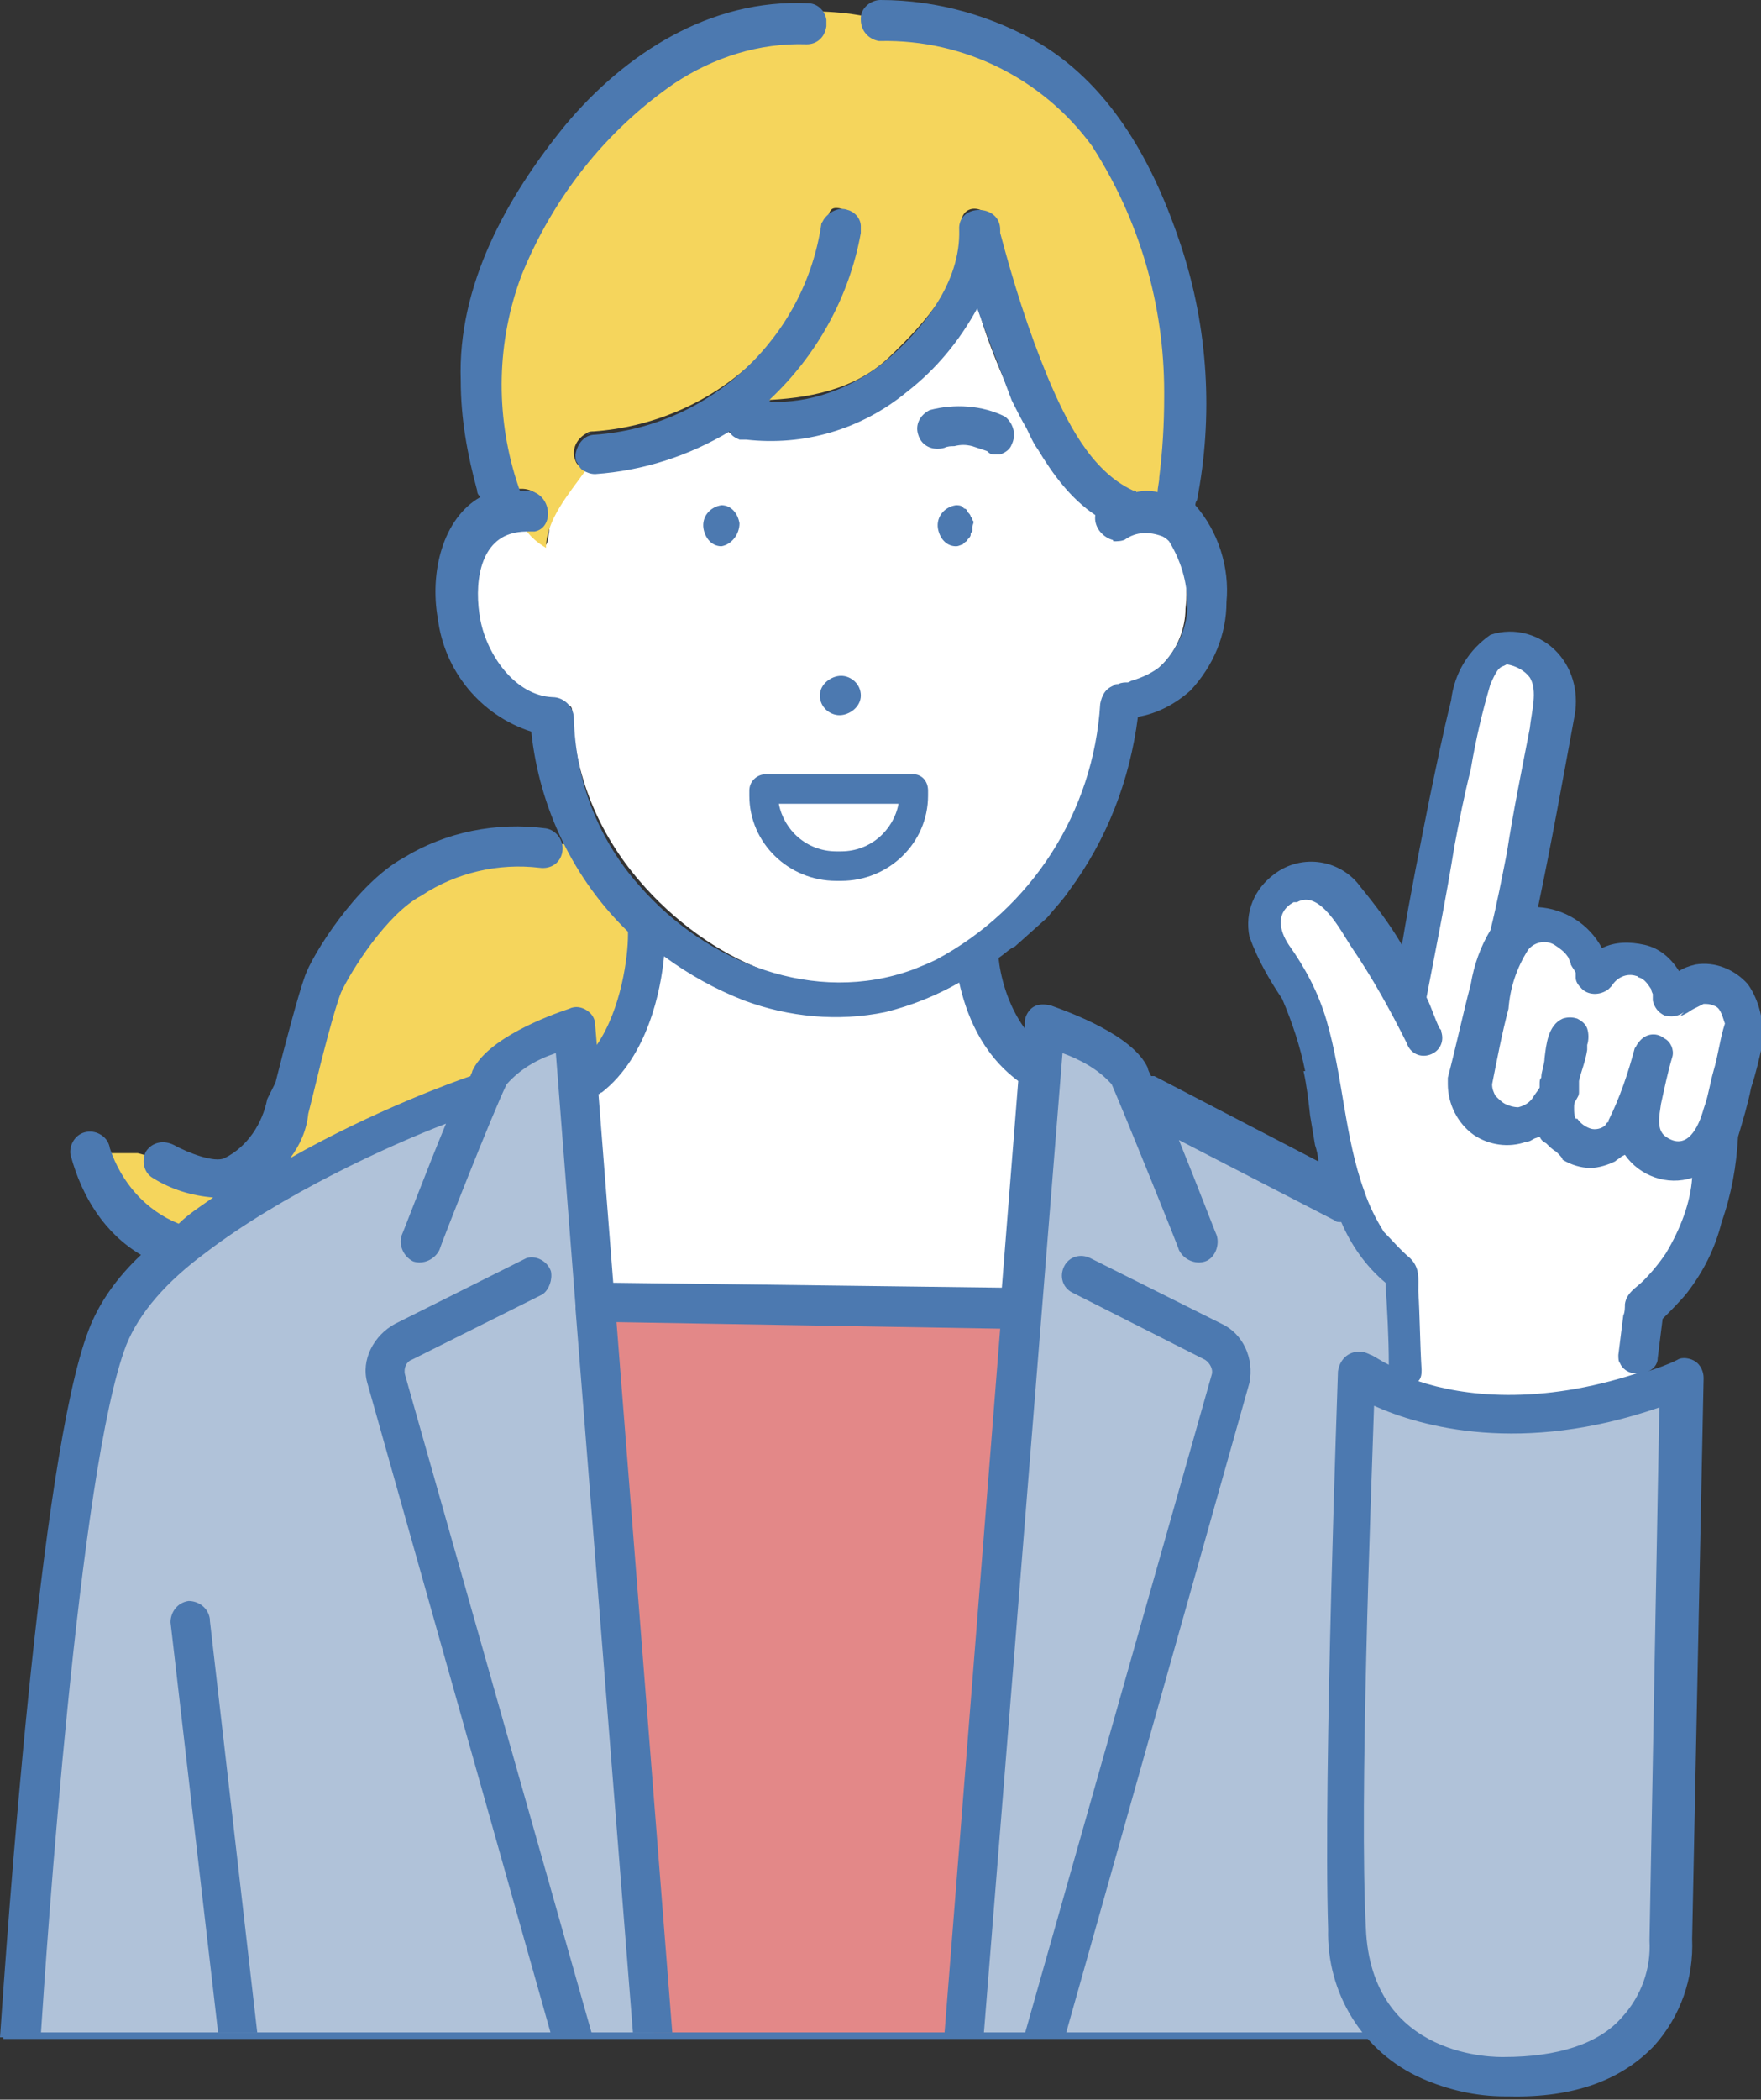
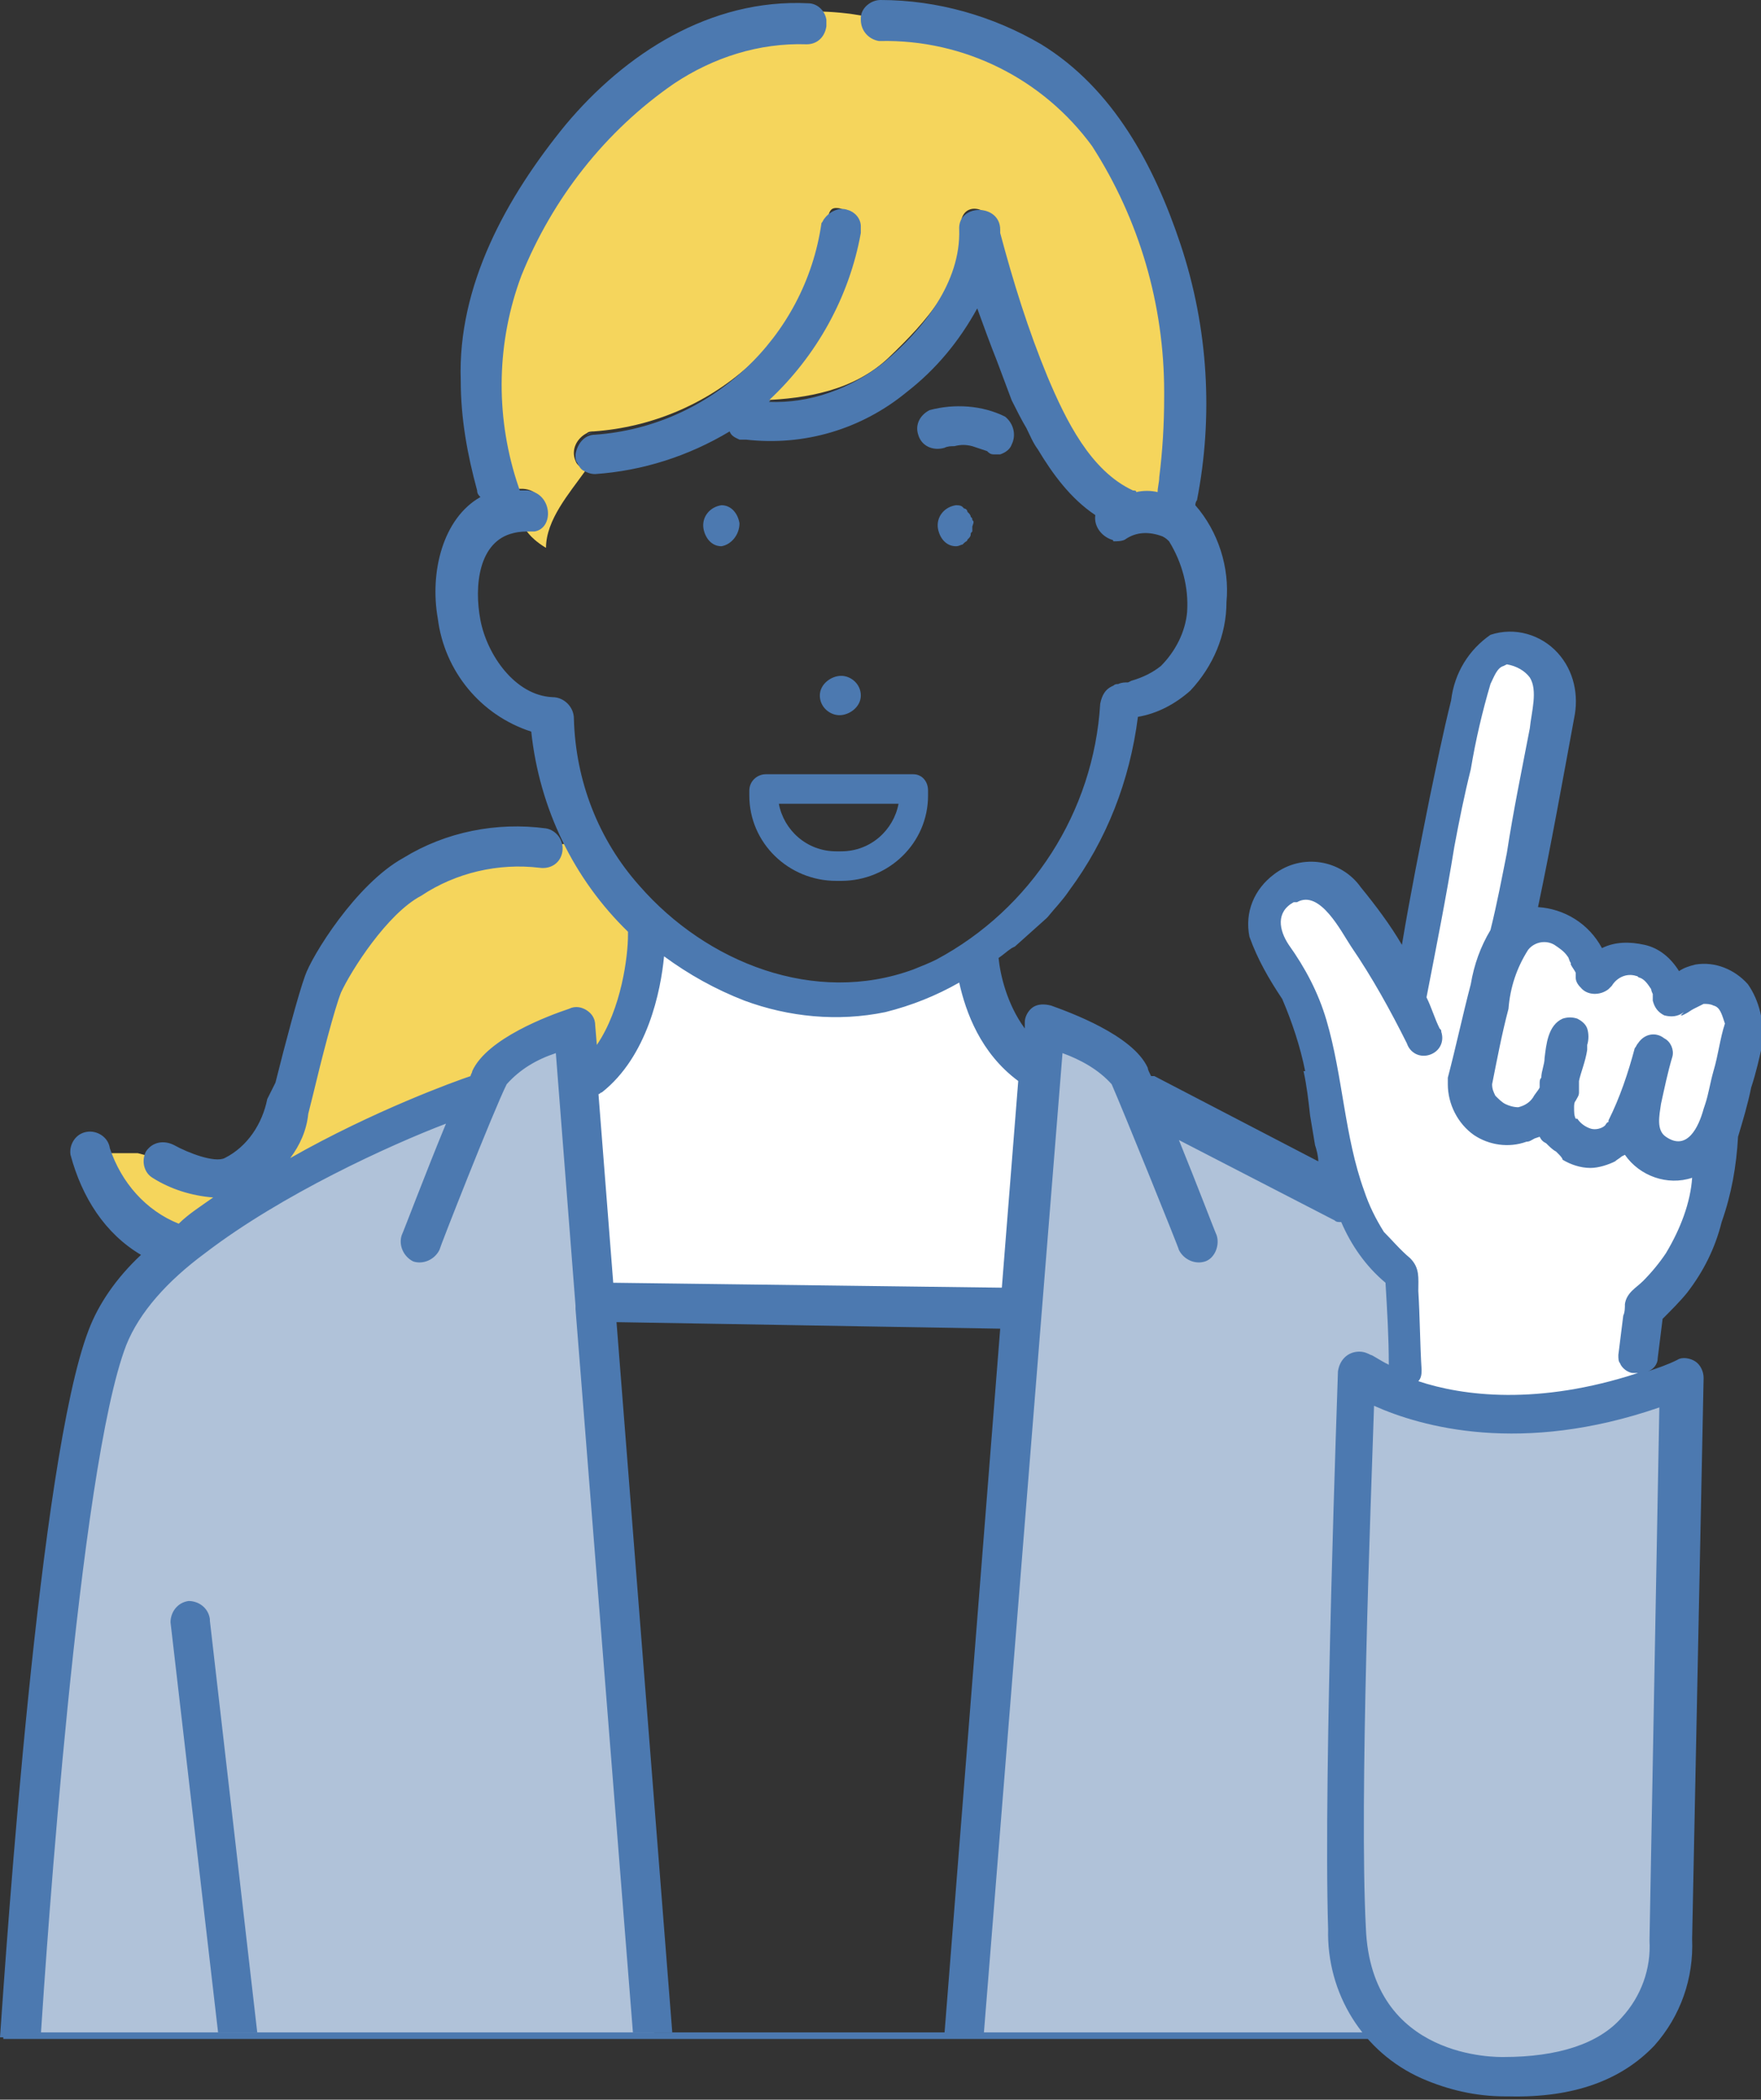
<svg xmlns="http://www.w3.org/2000/svg" version="1.1" id="レイヤー_1" x="0px" y="0px" viewBox="0 0 107.4 128" style="enable-background:new 0 0 107.4 128;" xml:space="preserve">
  <rect x="0" y="0" width="107.4" height="128" fill="#333333" stroke="none" />
  <style type="text/css">
	.st0{fill:#E38888;}
	.st1{fill:#B0C2D9;}
	.st2{fill:#FFFFFF;}
	.st3{fill:#F5D55C;}
	.st4{fill:#4C79B0;}
</style>
-   <polygon class="st0" points="58.7,124 62.5,79.8 35.9,79.4 39.9,124 " />
  <path class="st1" d="M85.4,84.8v-5.3l-3.4-6.2L64,63.2l-0.3-0.1L58.7,124h26.6v-0.5c0,0-3.6-6.3-3.4-10.9c0.2-4.6,0.8-28.8,0.8-28.8  L85.4,84.8z" />
  <path class="st1" d="M36.8,90.1l-2.3-27.4l-6,4.1c0,0-15.1,5.7-18.5,10.3c-2.2,2.7-3.8,5.8-4.6,9.2C5.2,87.8,1.2,124,1.2,124h38.7  L36.8,90.1z" />
  <path class="st2" d="M85.3,84.8v-6.9c0,0-3.5-3.5-4.4-10.9c-1-7.4-4.5-9-3.8-11.5c0.7-2.5,3.1-2.6,4.1-1.4c1,1.2,4.2,5.4,4.2,5.4  l0.5,0.7l3.8-18.7c0,0,1.6-2.8,3.3-1.6c1.8,1.2,1.6,3.9,0.5,9.6c-1,5.7-1.4,7.4-0.1,7.3c1.6-0.1,3,0.7,3.9,2c1,1.6,1.2-1,2.2-0.8  c0.9,0.2,1.4,3.7,2.4,3c1-0.7,2.6-2.5,3.3-0.5c0.5,2.6,0.5,5.2,0,7.8c-0.4,3.1-0.8,5.9-2.5,8.6c-1.1,2.1-1.8,4.3-2.2,6.6  c-0.1,0.6-0.1,1.3-0.1,1.9C100.2,85.4,91.1,88.8,85.3,84.8L85.3,84.8z" />
  <path class="st2" d="M35.3,66.6c0,0,5.2-8.6,4.2-9.6c-1-1,5.6,4.1,10.3,4.3c4.8,0.2,9.8-3.4,9.8-3.4s0.2,5.2,3,6.8s0,15.1,0,15.1  l-26.5-0.3L35.3,66.6L35.3,66.6z" />
  <path class="st1" d="M102.5,84.1l-1.1,37.4c0,0-5.6,5.6-9.1,5.2c-3.5-0.4-10.5-1.2-10.4-9.4c0.1-8.1,0.8-33.7,0.8-33.7  c2.7,1.5,5.8,2.3,8.9,2.5C95.4,86.3,99.1,85.6,102.5,84.1L102.5,84.1z" />
  <path class="st3" d="M34.9,51.4c0,0-7,0.6-8.5,1.3c-1.5,0.7-6.4,5.6-6.9,7.2c-0.5,1.6-1.4,5.8-2.1,7.5c-0.7,1.7-1.4,4.3-2.3,4.3  c-2.3-0.4-4.5-0.8-6.7-1.4h-3c0,0,2.3,3.9,3.5,4.6c1.2,0.7,2.4,1.2,2.4,1.2s3.9-3.5,4.7-3.4c0.8,0.1,8.1-4.7,8.1-4.7l4.5-1.3l2-1.9  l4.1-2.1l0.7,3.9c1.4-1.6,2.5-3.5,3.2-5.5c0.5-2.4,1-4.1,1-4.1L34.9,51.4z" />
-   <path class="st2" d="M33.2,33.1c0,0-0.3-0.4-0.3-0.6c0.1,0.5-0.5,0.2-0.7-0.3l0,0l0,0c-0.1,0-0.2,0-0.2,0h-0.1c-0.3-0.1-0.7-0.1-1,0  c-2,0.6-2.2,3.3-1.8,5.2c0.4,1.9,2.1,5.6,4.5,5.7c0.7,0,1.3-0.4,1.3,0.3c0.1,3.8,1.6,7.4,4.1,10.3c4.1,4.8,10.7,7.9,16.7,5.7  c0.4-0.1,1-0.5,1.3-0.7c5.9-3.1,10-9.2,10.5-15.8c0-0.6-0.1-0.7,0.5-0.8c0.2-0.1,0.4-0.2,0.5-0.2c0,0,0.1,0,0.3-0.1  c0.2-0.1,0.2-0.1,0.4-0.1c0.8,0.1,1.2-0.8,1.7-1.2c0.9-0.9,1.4-2.2,1.4-3.4c0.2-1.5-0.1-3.1-0.9-4.4c-0.1-0.1-0.2-0.3-0.4-0.3  c-0.7-0.3-1.6-0.2-2.2,0.2c-0.2,0.1-0.5,0.2-0.8,0.1c-0.7-0.1-1.2-0.8-1.2-1.5c-2.4-1.6-3.9-4.5-5.1-7c-0.8-1.8-1.6-3.7-2.1-5.6  c-1.1,1.9-2.6,3.6-4.3,5c-2.8,2.3-6.4,3.3-10,2.9h-0.5c-0.3-0.1-0.5-0.2-0.6-0.5c-2.4,1.6-5.2,2.5-8.1,2.7h-0.1  c-0.2,0-0.5-0.1-0.7-0.2c-1.1,1.4-1.7,2-1.8,3.8c0,0-0.1,0.9-0.2,0.9L33.2,33.1z" />
  <path class="st3" d="M31.9,29.8c1.6,0.1,1.6,2.3,0.1,2.4c0.3,0.5,0.8,0.9,1.3,1.2c0-1.7,1.4-3.3,2.4-4.7c-0.2-0.2-0.5-0.3-0.6-0.6  c-0.3-0.7,0.1-1.4,0.7-1.7c0.1-0.1,0.3-0.1,0.4-0.1c7.1-0.5,13.2-5.7,14.2-12.8c0.2-0.6,0.2-0.9,0.8-0.8c0.5,0.1,0.9,0.6,0.9,1.1  c0,0.2,0,0.4,0,0.5c-0.6,3.9-2.7,7.5-5.6,10.1c2.7-0.1,5.6-0.6,7.7-2.6c2.3-2.2,4.6-4.7,4.4-7.9c-0.1-1.7,1.7-1.3,1.8-0.4l0,0  c0,0,0,0.3,0,0.3c0,0-0.4,0-0.4,0c0.2,0.2,0.3,0.4,0.5,0.6l-0.2,0.2c0.9,2.9,2,5.7,3.3,8.4c1.1,2.6,2.4,5.9,5.1,7.1  c0.1,0.1,1.2,0.2,1.3,0.3c0.4,0,0.8-0.6,1.2-0.6c0.4-2,0.5-4,0.5-6c0-5.4-1.6-10.6-4.6-15C64.1,4.4,59.2,2.5,54,2.3  c-0.7,0-1.2-0.6-1.2-1.2c0,0,0,0,0-0.1c-1-0.2-2.1-0.3-3.1-0.3c0.2,0.6-0.1,1.3-0.7,1.5c-0.2,0.1-0.3,0.1-0.5,0.1  c-2.7,0-5.3,0.8-7.5,2.4c-4.3,2.9-7.6,7-9.5,11.8c-1.6,4-1.7,8.5-0.3,12.6c0.1,0.3,0.1,0.5,0,0.8c0.2,0,0.3-0.1,0.5-0.1L31.9,29.8z" />
  <path class="st4" d="M35,27.6C35,27.6,35,27.6,35,27.6C35,27.6,35,27.6,35,27.6z" />
  <path class="st4" d="M60.6,27.7c0.1,0,0.3,0,0.4,0c0.3-0.1,0.6-0.3,0.7-0.6c0.3-0.6,0.1-1.3-0.4-1.7c-1.4-0.7-3.1-0.8-4.6-0.4  c-0.6,0.3-0.9,0.9-0.7,1.5c0.2,0.7,0.9,1,1.6,0.8c0.2-0.1,0.4-0.1,0.6-0.1c0.4-0.1,0.7-0.1,1.1,0c0.3,0.1,0.6,0.2,0.9,0.3  C60.3,27.6,60.4,27.7,60.6,27.7z" />
  <path class="st4" d="M63.7,56.1L63.7,56.1C63.6,56.1,63.6,56.1,63.7,56.1z" />
  <path class="st4" d="M59.3,31.7c0-0.1,0-0.1-0.1-0.2c0-0.1-0.1-0.2-0.1-0.2c0,0-0.1-0.1-0.1-0.1C59,31.1,58.9,31,58.8,31  c0,0-0.1-0.1-0.1-0.1c-0.1-0.1-0.3-0.1-0.4-0.1c-0.7,0.1-1.2,0.7-1.1,1.4c0.1,0.6,0.5,1.1,1.1,1.1c0.2,0,0.3-0.1,0.4-0.1  c0,0,0.1-0.1,0.1-0.1c0.1-0.1,0.2-0.1,0.2-0.2c0,0,0.1-0.1,0.1-0.1c0.1-0.1,0.1-0.2,0.1-0.2c0-0.1,0-0.1,0.1-0.2c0,0,0-0.1,0-0.1  c0,0,0-0.1,0-0.1c0,0,0-0.1,0-0.1C59.4,31.8,59.4,31.8,59.3,31.7z" />
  <path class="st4" d="M52.5,42.4c0-0.7-0.6-1.2-1.2-1.2S50,41.7,50,42.4c0,0.7,0.6,1.2,1.2,1.2S52.5,43.1,52.5,42.4z" />
  <path class="st4" d="M45.1,31.9c-0.1-0.6-0.5-1.1-1.1-1.1c-0.7,0.1-1.2,0.7-1.1,1.4c0.1,0.6,0.5,1.1,1.1,1.1  C44.6,33.2,45.1,32.6,45.1,31.9z" />
  <g>
    <path class="st4" d="M54.8,49c-0.3,1.6-1.7,2.9-3.5,2.9H51c-1.8,0-3.2-1.3-3.5-2.9H54.8 M55.7,47.2h-9c-0.5,0-1,0.4-1,1v0.3   c0,2.9,2.4,5.2,5.3,5.2h0.3c2.9,0,5.3-2.3,5.3-5.2v-0.3C56.6,47.6,56.2,47.2,55.7,47.2L55.7,47.2z" />
  </g>
  <path class="st4" d="M15.7,124l-2.9-25.2c0,0,0,0,0-0.1c-0.1-0.7-0.7-1.1-1.3-1.1c-0.7,0.1-1.1,0.7-1.1,1.3l2.9,25H15.7z" />
-   <path class="st4" d="M33.6,124h2.5L24.7,83.8c-0.1-0.4,0.1-0.8,0.4-0.9l8-4c0.4-0.3,0.6-0.9,0.5-1.4c-0.2-0.6-0.9-1-1.5-0.8l-8,4  c-1.3,0.7-2.1,2.2-1.7,3.6L33.6,124z" />
-   <path class="st4" d="M65.4,78.8l8.1,4.1c0.3,0.2,0.5,0.6,0.4,0.9L62.5,124h2.5l11.2-39.7c0.3-1.5-0.4-3-1.7-3.6l-8-4  c-0.6-0.3-1.3-0.1-1.6,0.5C64.6,77.8,64.8,78.5,65.4,78.8z" />
  <rect x="0.2" y="123.9" class="st4" width="84" height="0.4" />
  <path class="st4" d="M106.6,60c-0.8-0.9-2-1.4-3.2-1.2c-0.4,0.1-0.7,0.2-1,0.4c-0.5-0.8-1.2-1.4-2.1-1.6c-0.9-0.2-1.8-0.2-2.6,0.2  c-0.8-1.5-2.3-2.4-3.9-2.5c0.8-3.8,1.5-7.7,2.2-11.5c0.3-1.4,0-2.9-1-4c-1-1.1-2.6-1.6-4.1-1.1c-1.3,0.9-2.2,2.3-2.4,4  c-0.5,2-0.9,4-1.3,5.9c-0.6,3-1.2,6-1.7,9c-0.7-1.2-1.6-2.4-2.5-3.5c-1.2-1.7-3.6-2.1-5.3-0.8c-1.2,0.9-1.8,2.3-1.5,3.8  c0.5,1.4,1.2,2.6,2,3.8c0.6,1.4,1.1,2.9,1.4,4.4h-0.1c0.2,0.9,0.3,1.8,0.4,2.7c0.1,0.6,0.2,1.2,0.3,1.8c0.1,0.3,0.2,0.7,0.2,1  l-10-5.2c-0.1,0-0.1,0-0.2,0c-0.1-0.2-0.2-0.4-0.2-0.5c-0.9-2-4.8-3.4-5.9-3.8c-0.4-0.1-0.8-0.1-1.1,0.1c-0.3,0.2-0.5,0.6-0.5,0.9  l0,0.4c-1.1-1.5-1.5-3.3-1.6-4.3c0.3-0.2,0.5-0.4,0.8-0.6l0.2-0.1l1.9-1.7c0,0,0.1-0.1,0.1-0.1c0.4-0.5,0.9-1,1.3-1.6  c2.3-3.1,3.7-6.7,4.2-10.6c1.2-0.2,2.3-0.8,3.2-1.6c1.4-1.5,2.2-3.4,2.2-5.4c0.2-2.1-0.5-4.3-1.9-5.9c0,0,0-0.2,0.1-0.3  C74,25.4,73.7,20,72,14.9c-1.6-4.8-4.1-9.5-8.5-12.2C60.6,1,57.2,0,53.7,0c-0.6,0-1.2,0.5-1.2,1.1c0,0,0,0.1,0,0.1  c0,0.7,0.5,1.2,1.1,1.3c0,0,0,0,0.1,0c5.1-0.1,9.9,2.3,12.9,6.4c2.9,4.5,4.4,9.7,4.4,15V24c0,0.1,0,0.1,0,0.2c0,1.7-0.1,3.3-0.3,4.9  c0,0.3-0.1,0.6-0.1,0.9c-0.4-0.1-0.9-0.1-1.3,0c0-0.1-0.1-0.1-0.2-0.1c-2.6-1.2-4.1-4.3-5.2-6.9c-1.2-2.9-2.1-5.8-2.9-8.8v0  c0,0,0-0.1,0-0.1v-0.1c0-1.6-2.6-1.6-2.5,0c0.1,3.2-2.2,6.1-4.6,8.1c-2,1.6-4.5,2.5-7,2.4l0.1-0.1h-0.1c2.9-2.7,4.9-6.3,5.6-10.2  c0-0.1,0-0.3,0-0.4c0-0.5-0.4-0.9-0.8-1c-0.5-0.2-1.1,0.1-1.4,0.5c-0.1,0.1-0.1,0.2-0.2,0.3c-1,7-6.8,12.4-13.8,12.9  c-0.7,0-1.1,0.6-1.2,1.2c0-0.1,0-0.1,0-0.2c0,0.1,0,0.2,0,0.3c0,0,0,0,0-0.1c0,0,0,0.1,0,0.1c0,0.1,0,0.3,0.1,0.4  c0.1,0.2,0.2,0.4,0.4,0.5c0.2,0.1,0.4,0.2,0.7,0.2c2.9-0.2,5.7-1.1,8.2-2.6c0.1,0.3,0.4,0.4,0.6,0.5h0.4c3.5,0.4,7-0.6,9.8-2.9  c1.8-1.4,3.2-3.1,4.3-5.1c0.4,1.1,0.8,2.2,1.2,3.2c0.3,0.8,0.6,1.6,0.9,2.4c0.3,0.6,0.6,1.2,0.9,1.7c0.2,0.4,0.4,0.9,0.7,1.3  c0.9,1.5,2,3,3.5,4c-0.1,0.7,0.4,1.3,1,1.5c0,0,0.1,0,0.1,0.1c0.2,0,0.5,0,0.7-0.1c0.7-0.5,1.5-0.5,2.3-0.2c0.2,0.1,0.3,0.2,0.4,0.3  c0.8,1.3,1.2,2.8,1.1,4.3c-0.1,1.2-0.7,2.4-1.6,3.3c-0.5,0.4-1.1,0.7-1.8,0.9l-0.2,0.1c-0.2,0-0.4,0-0.6,0.1c-0.1,0-0.2,0-0.3,0.1  c-0.5,0.2-0.7,0.6-0.8,1.1c-0.4,6.6-4.2,12.5-10,15.6c-0.4,0.2-0.9,0.4-1.4,0.6c-6,2.2-12.6-0.4-16.7-5.1c-2.5-2.8-3.9-6.4-4-10.2  c0-0.7-0.6-1.3-1.3-1.3c-2.3-0.1-4-2.6-4.4-4.7c-0.4-2.1-0.1-4.8,2-5.3c0.4-0.1,0.7-0.1,1.1-0.1c0.1,0,0.1,0,0.1,0l0.1,0  c1.2-0.2,1.1-2.3-0.4-2.5l-0.5,0l-0.2-0.6c-1.3-4.1-1.2-8.5,0.3-12.5c1.9-4.7,5.1-8.8,9.3-11.7c2.4-1.6,5.2-2.5,8.1-2.4  c0.6,0,1.1-0.4,1.2-1.1c0-0.1,0-0.3,0-0.4c-0.1-0.6-0.6-1-1.1-1c-6-0.3-11.2,3.1-14.8,7.4c-3.6,4.4-6.6,9.8-6.4,15.6  c0,2.3,0.4,4.5,1,6.7c0,0.2,0.1,0.3,0.2,0.4c-2.3,1.3-3.1,4.6-2.6,7.4c0.4,3.2,2.6,5.9,5.7,6.9c0.5,4.7,2.6,9,5.9,12.2  c0,0.1,0,0.1,0,0.2c0,1.3-0.4,4.5-1.9,6.7l-0.1-1.2c0-0.4-0.2-0.7-0.5-0.9c-0.3-0.2-0.7-0.3-1.1-0.1c-1.2,0.4-5,1.8-5.9,3.8  c0,0.1-0.1,0.2-0.1,0.3c-0.9,0.3-5.9,2.1-11,5c0.6-0.8,1-1.7,1.1-2.7l0.3-1.2c0.5-2.1,1.3-5.2,1.7-6.2c0.6-1.3,2.8-4.8,4.9-5.9  c2.1-1.4,4.7-2,7.2-1.7c0,0,0,0,0,0c0.7,0.1,1.3-0.3,1.4-1c0,0,0,0,0,0c0.1-0.7-0.4-1.3-1-1.4c-3-0.4-6.1,0.2-8.7,1.8  c-2.9,1.6-5.6,6-6,7.2c-0.4,1.1-1.2,4.1-1.8,6.5L16.3,67c-0.3,1.5-1.2,2.9-2.6,3.6c-0.6,0.3-2.2-0.3-3.1-0.8c0,0,0,0,0,0  c-0.6-0.3-1.3-0.2-1.7,0.4c-0.3,0.6-0.1,1.3,0.4,1.6c1.1,0.7,2.4,1.1,3.7,1.2c-0.7,0.5-1.5,1-2.1,1.6c-2-0.8-3.5-2.5-4.2-4.6  c-0.1-0.7-0.8-1.1-1.4-1c0,0,0,0,0,0c-0.7,0.1-1.1,0.8-1,1.4c0.7,2.6,2.1,4.8,4.3,6.1c-1.5,1.4-2.6,3-3.2,4.6  c-3,7.8-5,37.4-5.4,43.1h1.4l1.1-0.3c0.3-4.6,2.3-34.4,5.2-41.9c0.8-2,2.5-3.9,4.8-5.6c0,0,0,0,0,0c0,0,0,0,0,0  c4.7-3.6,11.3-6.6,14.7-7.9c-1.2,2.9-2.6,6.6-2.7,6.8c0,0,0,0,0,0c-0.2,0.6,0.1,1.3,0.7,1.6c0,0,0,0,0,0c0.6,0.2,1.3-0.1,1.6-0.7  c0-0.1,3.3-8.5,4.1-10.1c0.8-0.9,1.8-1.5,3-1.9l1.2,15.4c0,0.1,0,0.1,0,0.2c0,0,0,0,0,0l3.5,44.1h2.4l-3.4-43.3L61,81l-3.4,43H60  l4.8-59.8c1.1,0.4,2.2,1,3,1.9c0.7,1.6,4.1,10,4.1,10.1c0,0,0,0,0,0c0.3,0.6,1,0.9,1.6,0.7c0,0,0,0,0,0c0.6-0.2,0.9-1,0.7-1.6  c-0.1-0.2-1.2-3.1-2.3-5.8l9.5,4.9c0.1,0.1,0.2,0.1,0.4,0.1c0.6,1.4,1.5,2.7,2.7,3.7c0.1,1.7,0.2,3.3,0.2,5c-0.6-0.3-1-0.6-1.1-0.6  c-0.2-0.1-0.4-0.2-0.7-0.2c-0.7,0-1.2,0.5-1.3,1.2c0,0.2-0.9,24.6-0.6,34c-0.1,3.9,2.1,7.5,5.7,9.1c1.6,0.7,3.3,1.1,5.1,1.1h0.2  c4,0.1,6.9-1,8.9-3.1c1.6-1.8,2.4-4.1,2.3-6.5l0.7-34.2c0-0.4-0.2-0.8-0.5-1c-0.3-0.2-0.8-0.3-1.1-0.1c-0.6,0.3-1.2,0.5-1.8,0.7  c0.3-0.1,0.6-0.4,0.6-0.8l0.3-2.4c0.5-0.5,1.1-1.1,1.5-1.6c1-1.3,1.7-2.7,2.1-4.3c0.6-1.7,0.9-3.4,1-5.2c0.3-1,0.6-2,0.8-3  c0.3-0.9,0.5-1.8,0.7-2.7C107.6,62.3,107.3,61,106.6,60z M35.8,26.5C35.8,26.5,35.8,26.5,35.8,26.5c0.2-0.1,0.3-0.1,0.4-0.1  C36,26.4,35.9,26.4,35.8,26.5z M38.7,56.1C38.6,56.1,38.6,56.1,38.7,56.1c0,0-0.1-0.1-0.1-0.1C38.6,56,38.6,56,38.7,56.1z   M61.1,78.5l-23.7-0.3l-0.9-11.5c0.1,0,0.1-0.1,0.2-0.1c2.8-2.2,3.6-6.2,3.8-8.3c1.5,1.1,3.1,2,4.9,2.7c2.7,1,5.7,1.3,8.6,0.7  c1.6-0.4,3.1-1,4.5-1.8c0.4,1.8,1.3,4.3,3.6,6L61.1,78.5z M101.2,85.8l-0.6,32.5c0.1,1.7-0.5,3.4-1.7,4.7c-1.4,1.6-3.9,2.4-7.2,2.4  c-0.3,0-8.1,0.2-8.4-7.9c-0.4-7.7,0.3-25.8,0.5-31.8C86.7,87,92.8,88.7,101.2,85.8z M101.6,76.4c-0.4,0.6-0.9,1.2-1.4,1.7  c-0.4,0.4-1,0.7-1.1,1.4c0,0.2,0,0.5-0.1,0.7l-0.3,2.4c0,0.2,0,0.4,0.1,0.5c0.1,0.3,0.5,0.6,0.8,0.6c0.1,0,0.2,0,0.3,0  c-6.1,2-10.7,1.4-13.4,0.5c0.2-0.2,0.2-0.5,0.2-0.7c-0.1-1.6-0.1-3.2-0.2-4.8c0-0.8,0.1-1.4-0.5-2c-0.6-0.5-1.1-1.1-1.6-1.6  c-0.5-0.8-0.9-1.6-1.2-2.5c-1.2-3.3-1.3-7-2.3-10.4c-0.5-1.7-1.3-3.2-2.3-4.6c-0.6-0.9-0.8-2,0.3-2.6c0,0,0.1,0,0.2,0  c1.4-0.8,2.7,1.8,3.3,2.7c1.3,1.9,2.4,3.9,3.4,5.9c0.2,0.6,0.8,0.9,1.4,0.7c0.6-0.2,0.9-0.8,0.7-1.4c0-0.1,0-0.1-0.1-0.2  c-0.3-0.6-0.5-1.3-0.8-1.9c0.6-3.1,1.2-6.1,1.7-9.2c0.3-1.6,0.6-3.1,1-4.7c0.3-1.8,0.7-3.5,1.2-5.2c0.2-0.4,0.4-1,0.8-1.1l0.2-0.1  c0.6,0.1,1.1,0.4,1.4,0.8c0.5,0.8,0.1,2.1,0,3.1c-0.5,2.6-1,5-1.4,7.6c-0.3,1.5-0.6,3.1-1,4.7c-0.6,1-1,2.1-1.2,3.3  c-0.5,1.9-0.9,3.8-1.4,5.7c0,0.1,0,0.2,0,0.4c0,1.2,0.6,2.4,1.6,3.1c0.9,0.6,2.1,0.8,3.2,0.4c0.2,0,0.3-0.1,0.5-0.2l0.3-0.1  c0.1,0.2,0.2,0.3,0.4,0.4c0.2,0.2,0.4,0.4,0.6,0.5c0.2,0.2,0.2,0.2,0.2,0.2s0.2,0.2,0.2,0.3c0.5,0.3,1.1,0.5,1.7,0.5  c0.5,0,1.1-0.2,1.5-0.4c0.1-0.1,0.3-0.2,0.4-0.3l0.2-0.1c0.9,1.3,2.6,1.9,4.1,1.4C103.1,73.3,102.5,74.9,101.6,76.4z M104.5,65.3  c-0.2,0.7-0.3,1.4-0.5,2l-0.1,0.3c-0.3,1.1-1,2.6-2.3,1.7c-0.6-0.4-0.4-1.3-0.3-2c0.2-0.9,0.4-1.9,0.7-2.9c0.1-0.4-0.1-0.9-0.5-1.1  c-0.5-0.4-1.2-0.3-1.6,0.3c-0.1,0.1-0.1,0.2-0.2,0.3c-0.4,1.5-0.9,3-1.6,4.4v0.1c-0.1,0-0.2,0.2-0.2,0.2c-0.2,0.2-0.6,0.3-0.9,0.2  c-0.3-0.1-0.6-0.3-0.8-0.6h-0.1C96,68,96,67.8,96,67.5c0-0.1,0-0.3,0.1-0.4c0.1-0.2,0.2-0.3,0.2-0.5c0-0.2,0-0.3,0-0.5  c0-0.1,0-0.2,0-0.2c0.1-0.5,0.4-1.2,0.5-1.9c0,0,0-0.1,0-0.1l0-0.2c0.1-0.3,0.1-0.7,0-1c-0.1-0.3-0.4-0.5-0.6-0.6  c-0.3-0.1-0.6-0.1-0.9,0c-0.9,0.4-1,1.6-1.1,2.4c0,0.4-0.2,0.8-0.2,1.2c-0.1,0.1-0.1,0.2-0.1,0.4c0,0,0,0,0,0.1c0,0,0,0.1,0,0.1  c-0.1,0.2-0.3,0.4-0.4,0.6c-0.2,0.3-0.5,0.5-0.9,0.6c-0.3,0-0.6-0.1-0.8-0.2c-0.2-0.1-0.4-0.3-0.6-0.5c-0.1-0.2-0.2-0.4-0.2-0.7  c0.3-1.5,0.6-3.1,1-4.6c0.1-1.3,0.5-2.5,1.2-3.6c0.4-0.5,1.1-0.6,1.6-0.3c0.3,0.2,0.6,0.4,0.8,0.7c0.1,0.1,0.1,0.3,0.2,0.4  c0,0,0,0.1,0,0.1c0.1,0.2,0.2,0.3,0.3,0.5v0.3c0,0.2,0.1,0.4,0.3,0.6c0.4,0.5,1.2,0.5,1.7,0.1c0.1-0.1,0.1-0.1,0.2-0.2  c0.3-0.5,0.9-0.8,1.5-0.6c0.1,0,0.1,0.1,0.2,0.1c0.3,0.1,0.5,0.4,0.7,0.7c0,0.1,0.1,0.3,0.1,0.3V61c0.1,0.4,0.3,0.7,0.7,0.9  c0.4,0.1,0.8,0.1,1.2-0.2l-0.2,0.2h0.1l0.2-0.1c0.2-0.1,0.3-0.2,0.5-0.3c0.2-0.1,0.4-0.2,0.6-0.3c0.2,0,0.4,0,0.6,0.1  c0.4,0.1,0.5,0.5,0.7,1.1C104.9,63.3,104.8,64.3,104.5,65.3z" />
</svg>